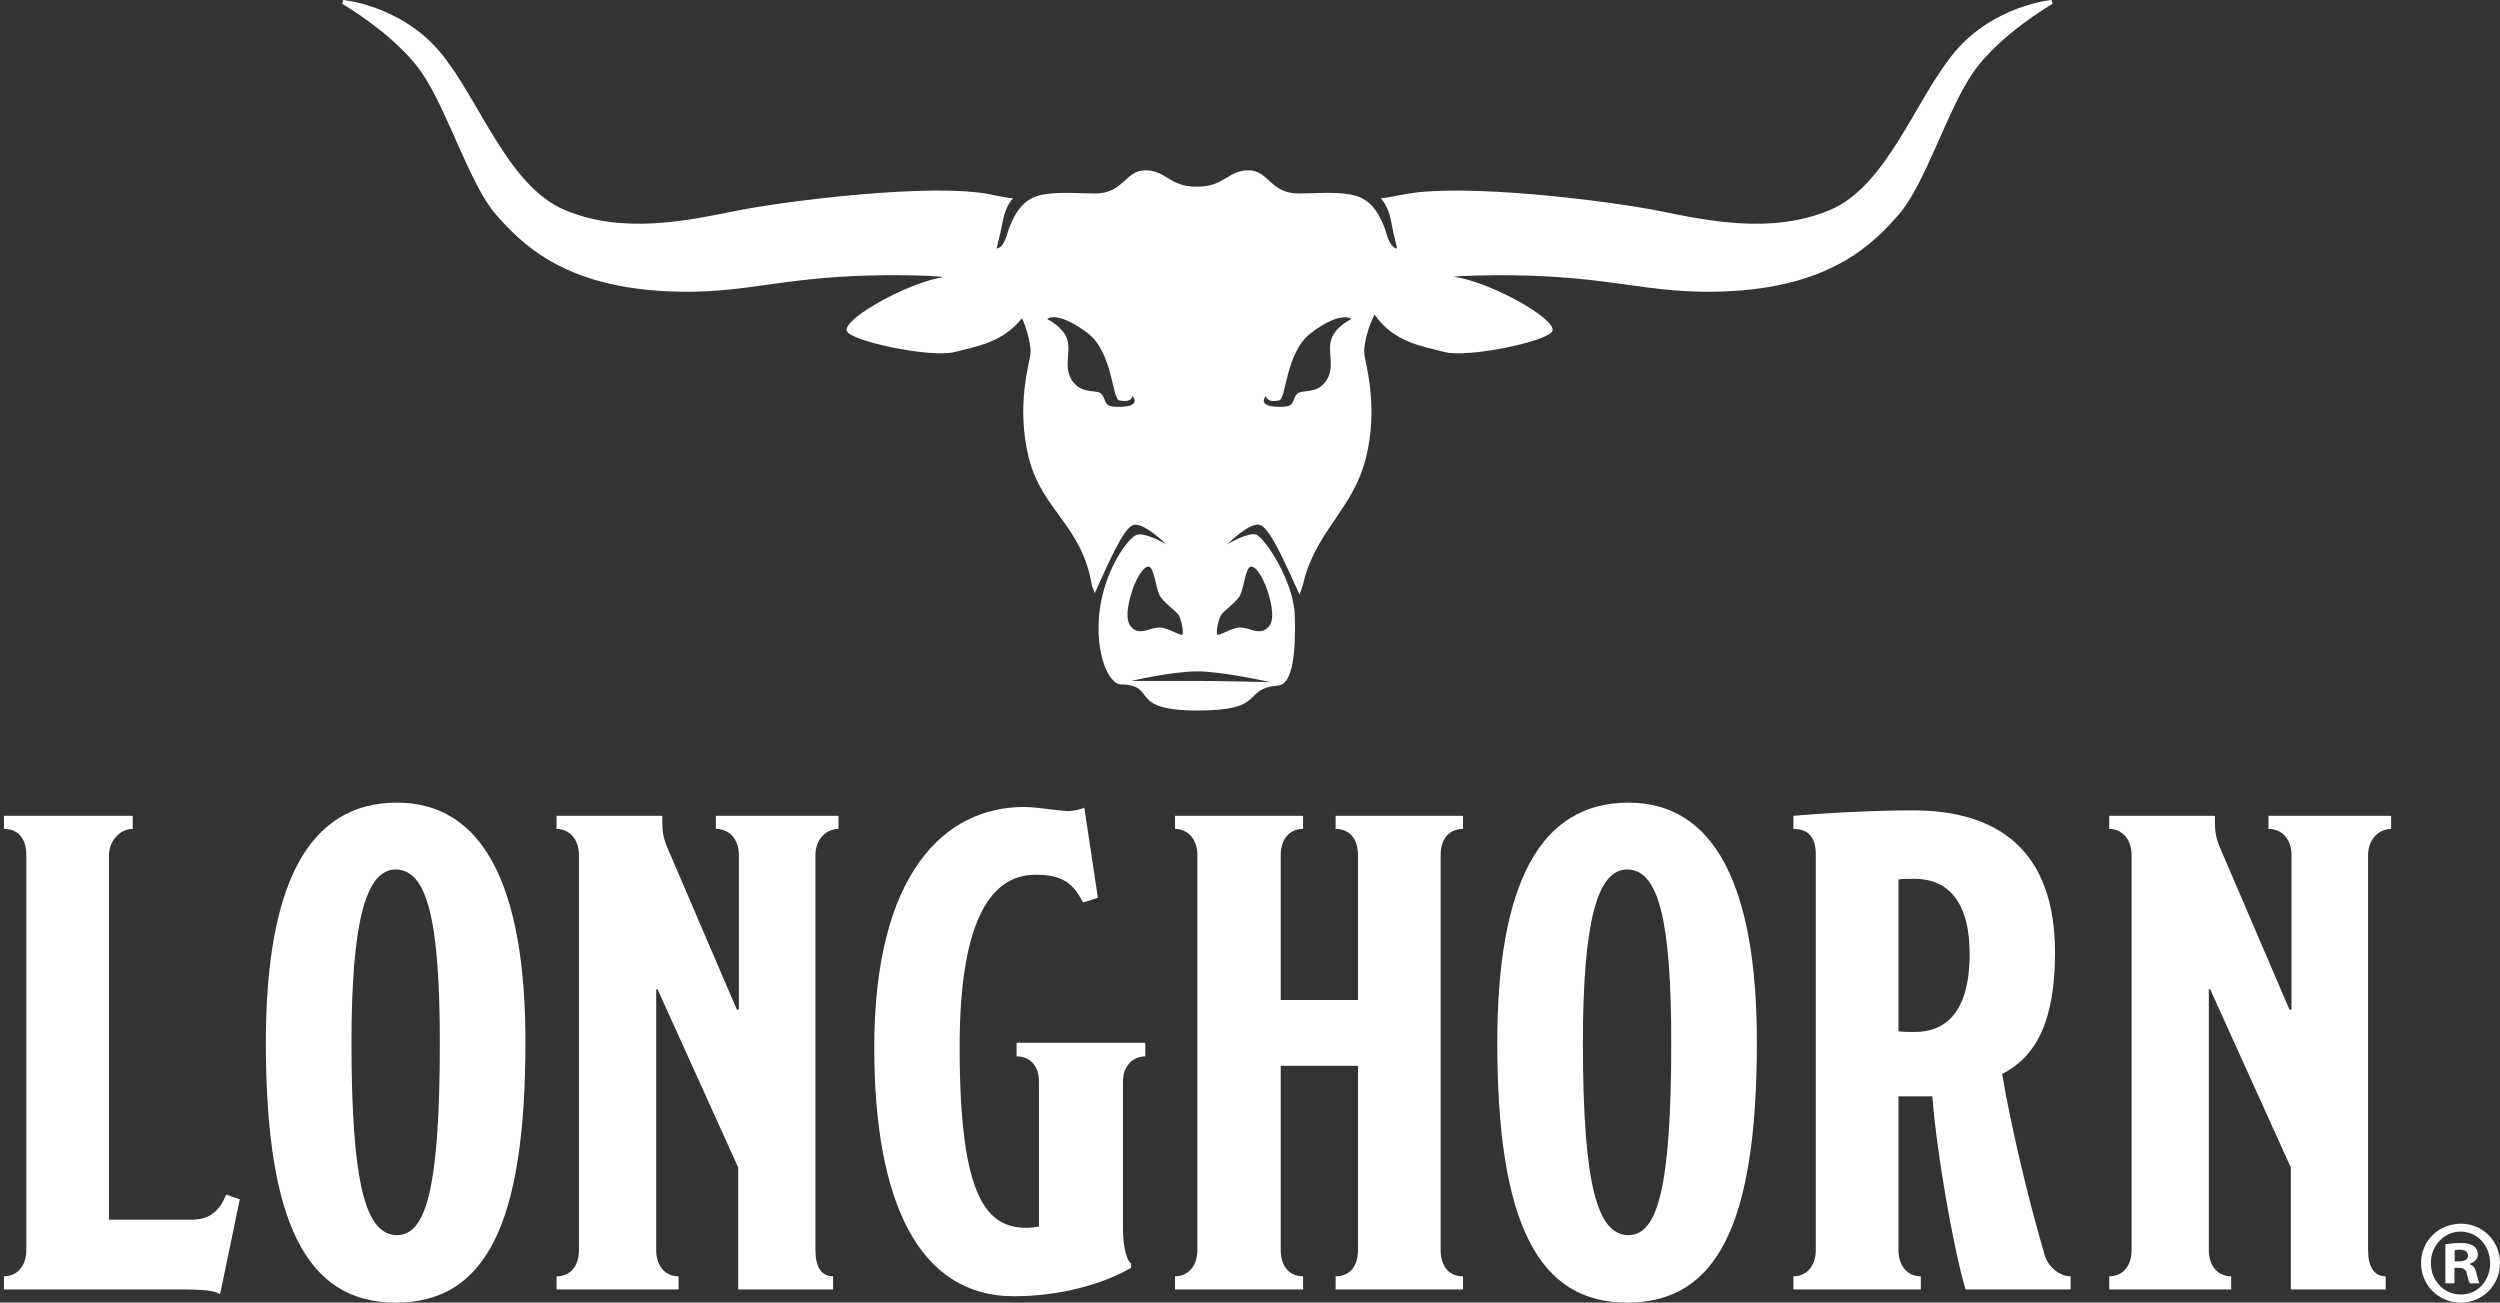
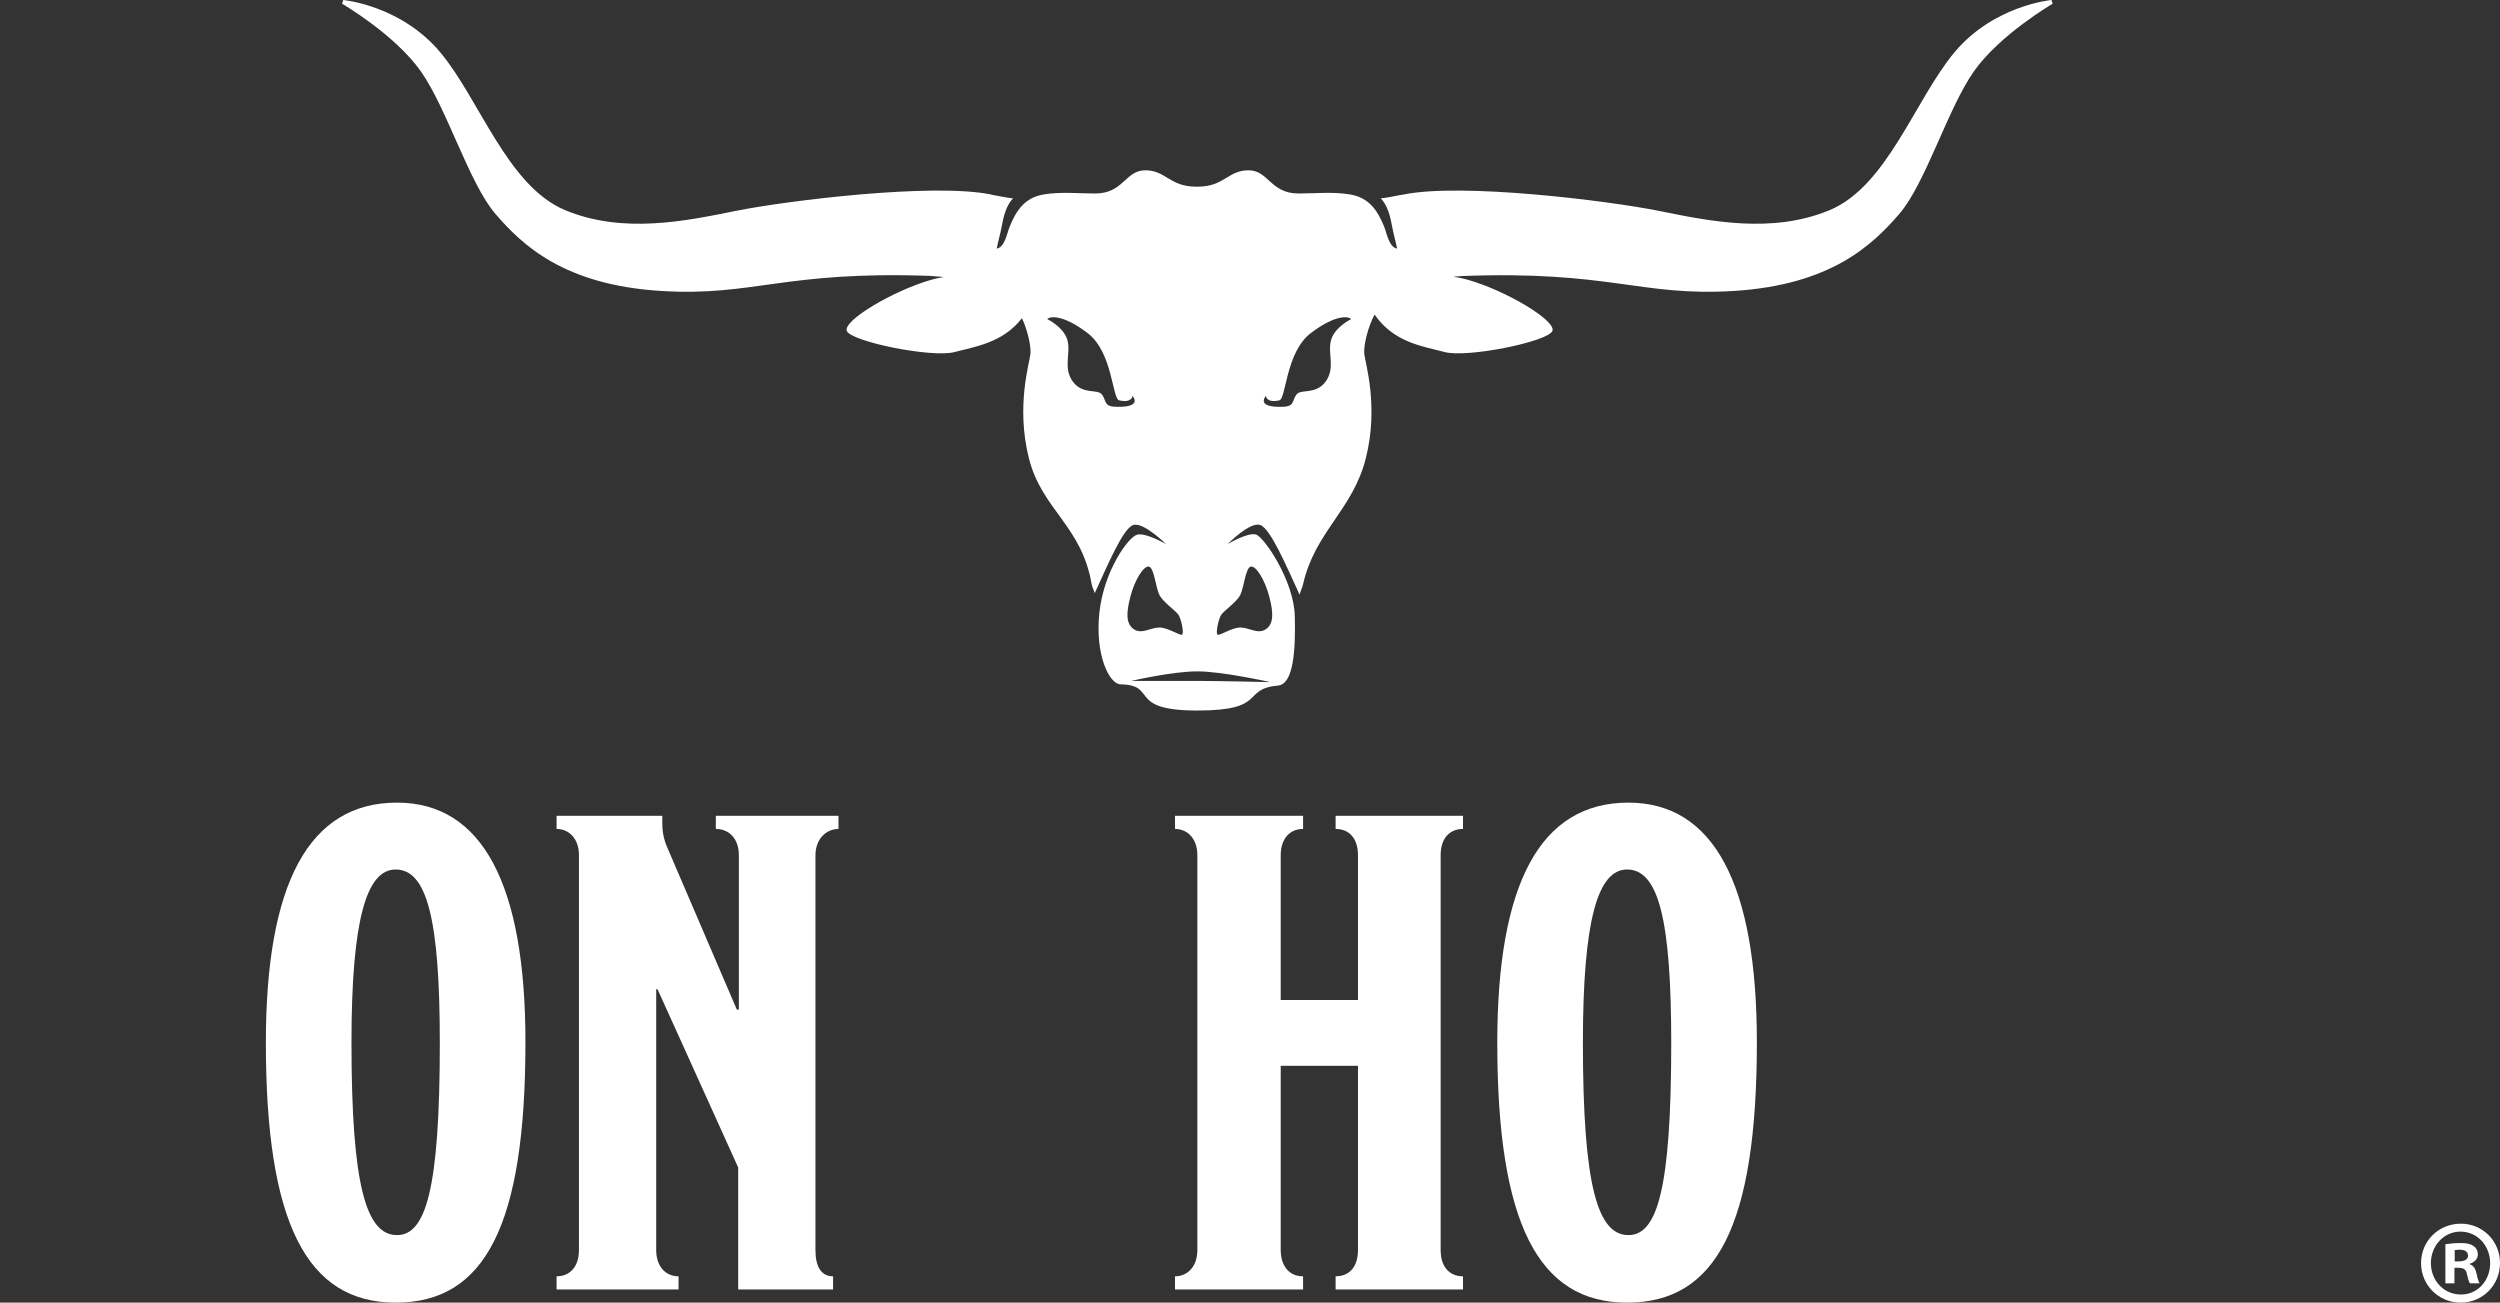
<svg xmlns="http://www.w3.org/2000/svg" width="380" height="198" viewBox="0 0 380 198" fill="none">
  <rect x="0" y="0" width="380" height="198" fill="#333333" stroke="none" />
-   <path d="M33.459 196.72C32.636 196.206 31.193 196 27.793 196H0.6V194C2.454 194 4 192.6 4 190.024V130C4 127.424 2.763 126 0.6 126V124H20.171V126C18.214 126 16.565 127.837 16.565 130V185.391H29.133C31.913 185.391 33.355 184.052 34.386 181.579L36.445 182.299L33.459 196.72Z" fill="white" />
  <path d="M60.139 198C46.61 198 40.411 185.874 40.411 158.503C40.411 134.333 46.918 122 60.346 122C73.256 122 79.867 134.333 79.867 158.399C79.867 186.392 73.67 198 60.139 198H60.139ZM60.139 132.164C55.697 132.164 53.425 139.807 53.425 158.503C53.425 180.4 55.697 187.735 60.346 187.735C64.684 187.735 66.853 180.918 66.853 158.503C66.853 139.704 64.891 132.164 60.139 132.164H60.139Z" fill="white" />
  <path d="M123.948 130V190.024C123.948 192.6 124.875 194 126.627 194V196H112.206V177.459L99.948 150.37H99.742V190.024C99.742 192.394 101.081 194 103.141 194V196H84.6V194C86.66 194 87.999 192.497 87.999 190.024V130C87.999 127.424 86.453 126 84.6 126V124H100.668V125.03C100.668 126.06 100.771 127.296 101.391 128.736L112 153.459H112.309V130C112.309 127.527 110.866 126 108.807 126V124H127.451V126C125.598 126 123.948 127.527 123.948 130Z" fill="white" />
-   <path d="M170.69 164.378V186.628C170.69 188.687 171 191.261 171.926 192.087V192.704C167.704 195.176 161.111 197.03 154.106 197.03C139.685 197.03 132.886 182.712 132.886 159.225C132.886 132.755 143.6 122.66 155.652 122.66C157.712 122.66 160.905 123.277 162.448 123.277C163.274 123.277 164.407 122.967 164.818 122.763L166.878 136.462L164.611 137.185C163.171 134.299 161.522 132.959 157.402 132.959C149.986 132.959 145.864 141.201 145.864 159.125C145.864 182.198 149.986 186.627 156.063 186.627C156.682 186.627 157.506 186.524 157.919 186.421V164.377C157.919 161.801 156.372 160.565 154.519 160.565V158.505H174.09V160.565C172.234 160.565 170.69 162.008 170.69 164.377L170.69 164.378Z" fill="white" />
  <path d="M203.014 196V194C205.177 194 206.413 192.473 206.413 190V162H194.669V190C194.669 192.37 195.905 194 198.068 194V196H178.601V194C180.454 194 182 192.576 182 190V130C182 127.424 180.454 126 178.601 126V124H198.068V126C196.008 126 194.669 127.527 194.669 130V152H206.413V130C206.413 127.424 205.073 126 203.014 126V124H222.378V126C220.421 126 218.978 127.323 218.978 130V190C218.978 192.679 220.421 194 222.378 194V196H203.014Z" fill="white" />
  <path d="M247.315 198C233.786 198 227.587 185.874 227.587 158.503C227.587 134.333 234.094 122 247.522 122C260.432 122 267.043 134.333 267.043 158.399C267.043 186.392 260.846 198 247.315 198H247.315ZM247.315 132.164C242.873 132.164 240.601 139.807 240.601 158.503C240.601 180.4 242.873 187.735 247.522 187.735C251.86 187.735 254.029 180.918 254.029 158.503C254.029 139.704 252.067 132.164 247.315 132.164V132.164Z" fill="white" />
-   <path d="M298.764 196C296.807 189.304 294.334 174.883 293.717 166.644H288.565V190C288.565 192.266 289.802 194 291.965 194V196H272.6V194C274.454 194 276 192.576 276 190V129.869C276 127.397 274.97 126 272.6 126V124C275.793 123.69 284.239 123.174 290.728 123.174C303.709 123.174 312.361 129.253 312.361 144.807C312.361 155.416 309.372 160.668 304.326 163.244C305.666 171.176 308.239 182.095 310.815 190.85C311.331 192.497 312.978 194 314.731 194V196H298.764V196ZM291.038 133.579C290.215 133.579 288.978 133.579 288.565 133.682V156.755C289.081 156.858 290.318 156.858 291.038 156.858C295.467 156.858 299.383 154.179 299.383 145.011C299.383 135.948 295.158 133.579 291.038 133.579Z" fill="white" />
-   <path d="M359.948 130V190C359.948 192.576 360.875 194 362.628 194V196H348.206V177.459L335.948 150.37H335.742V190C335.742 192.37 337.081 194 339.141 194V196H320.6V194C322.66 194 324 192.473 324 190V130C324 127.424 322.453 126 320.6 126V124H336.668V125.03C336.668 126.06 336.771 127.296 337.391 128.736L348 153.459H348.309V130C348.309 127.527 346.866 126 344.807 126V124H363.451V126C361.598 126 359.949 127.527 359.948 130Z" fill="white" />
  <path d="M374.055 186C370.671 186 368 188.631 368 191.984C368 195.337 370.671 198 374.016 198C377.368 198 380 195.337 380 191.984C380 188.631 377.368 186 374.055 186ZM374.055 196.765C371.455 196.765 369.496 194.647 369.496 191.984C369.496 189.361 371.455 187.204 373.984 187.204C376.585 187.204 378.504 189.361 378.504 192.024C378.504 194.647 376.585 196.797 374.055 196.765H374.055ZM376.447 193.618C376.263 192.821 375.977 192.351 375.395 192.168V192.096C376.08 191.873 376.63 191.403 376.63 190.677C376.63 190.103 376.375 189.665 376.009 189.41C375.61 189.123 375.108 188.94 373.984 188.94C373.004 188.94 372.239 189.051 371.697 189.123V195.068H373.076V192.71H373.729C374.487 192.71 374.853 192.996 374.957 193.618C375.14 194.343 375.252 194.845 375.435 195.068H376.877C376.774 194.845 376.631 194.519 376.447 193.618H376.447ZM373.761 191.729H373.115V190.032C373.259 189.992 373.514 189.952 373.873 189.952C374.741 189.952 375.14 190.319 375.14 190.861C375.14 191.474 374.526 191.729 373.761 191.729L373.761 191.729Z" fill="white" />
  <g clip-path="url(#clip0_3249_11380)">
    <path d="M311.83 0C311.83 0 303.089 0.788 297.1 7.929C291.112 15.07 286.877 28.308 278.077 31.953C269.278 35.599 259.77 33.594 252.171 32.059C244.572 30.524 222.127 27.733 213.279 29.579C212.953 29.59 209.993 30.259 209.855 30.113C210.96 31.283 211.336 32.951 211.624 34.538C211.823 35.634 212.15 36.684 212.361 37.786C211.14 37.597 210.799 35.48 210.417 34.525C209.408 31.994 208.098 30.055 205.272 29.566C202.669 29.117 200.011 29.41 197.388 29.41C193.059 29.41 192.854 25.886 189.762 25.886C186.671 25.886 186.052 28.373 182.083 28.373H181.776C177.808 28.373 177.19 25.886 174.097 25.886C171.005 25.886 170.8 29.41 166.471 29.41C163.848 29.41 161.19 29.117 158.587 29.566C155.761 30.055 154.451 31.994 153.442 34.525C153.06 35.48 152.719 37.597 151.499 37.786C151.71 36.684 152.036 35.634 152.236 34.538C152.524 32.951 152.899 31.283 154.005 30.113C153.877 30.248 151.361 29.692 150.722 29.598C150.72 29.593 150.722 29.585 150.72 29.579C141.873 27.733 119.428 30.524 111.828 32.059C104.229 33.594 94.722 35.599 85.922 31.953C77.123 28.308 72.887 15.07 66.899 7.929C60.911 0.788 52.17 0 52.17 0L52 0.569C52 0.569 60.003 5.223 63.967 10.843C67.933 16.464 71.311 27.889 75.317 32.524C79.324 37.16 85.627 43.325 100.542 44.228C114.585 45.077 119.199 41.142 141.346 41.935C142.093 41.984 142.798 42.042 143.473 42.105C142.861 42.209 142.251 42.331 141.65 42.5C135.912 44.11 128.171 48.674 128.705 50.284C129.239 51.895 141.65 54.445 145.12 53.506C148.082 52.704 152.392 52.166 155.337 48.362C156.164 50.12 156.741 52.581 156.631 53.774C156.507 55.117 154.398 61.693 156.382 69.612C158.367 77.531 164.393 79.829 165.934 88.806C166.006 89.218 166.251 89.651 166.399 90.161C168.418 85.793 170.695 80.294 172.262 79.803C173.828 79.312 177.238 82.709 177.238 82.709C177.238 82.709 174.275 80.976 172.903 81.256C171.532 81.536 167.775 86.779 167.103 93.159C166.43 99.539 168.595 103.986 170.335 104.02C176.072 104.132 171.209 108.001 182 108.001C192.79 108.001 188.565 104.733 194.279 104.2C196.572 103.986 196.956 98.971 196.808 93.611C196.66 88.25 192.168 81.661 190.927 81.256C189.687 80.852 186.594 82.709 186.594 82.709C186.594 82.709 190.009 79.225 191.569 79.804C193.131 80.382 195.513 85.998 197.538 90.391C197.705 89.79 197.958 89.273 198.065 88.806C199.896 80.757 205.632 77.531 207.617 69.612C209.602 61.694 207.493 55.117 207.369 53.775C207.246 52.451 207.969 49.567 208.941 47.814C211.884 52.121 216.459 52.667 219.558 53.506C223.028 54.446 235.439 51.895 235.972 50.285C236.506 48.675 228.766 44.111 223.028 42.501C222.332 42.305 221.623 42.172 220.914 42.062C221.326 42.027 221.729 41.989 222.166 41.959C244.717 41.093 249.317 45.084 263.458 44.229C278.373 43.326 284.676 37.161 288.683 32.525C292.689 27.889 296.068 16.465 300.033 10.844C303.998 5.224 312 0.57 312 0.57L311.83 0.001V0ZM169.478 61.827C167.727 61.756 168.188 60.806 167.472 59.94C166.756 59.074 164.549 60.058 163.027 57.949C161.575 55.845 162.78 53.747 162.259 51.743C161.737 49.739 159.19 48.5 159.19 48.5C159.503 48.11 161.448 47.677 165.326 50.637C169.204 53.597 169.041 60.829 170.165 60.865C172.072 61.275 172.147 60.189 172.147 60.189C172.147 60.189 173.841 62.006 169.479 61.827H169.478ZM171.819 90.684C172.487 88.134 173.821 85.986 174.622 86.12C175.422 86.255 175.66 89.275 176.223 90.415C176.787 91.556 178.759 92.831 179.159 93.502C179.56 94.174 179.983 96.208 179.693 96.455C179.404 96.703 177.558 95.382 176.223 95.382C174.889 95.382 173.554 96.455 172.353 95.65C171.152 94.845 171.152 93.234 171.82 90.684L171.819 90.684ZM182.289 103.501H171.947C171.947 103.501 178.181 102.048 182.005 102.048C185.83 102.048 193.077 103.681 193.077 103.681C193.077 103.681 185.263 103.501 182.289 103.501ZM188.527 90.416C189.09 89.275 189.328 86.255 190.129 86.121C190.929 85.986 192.263 88.134 192.931 90.684C193.598 93.234 193.598 94.845 192.397 95.65C191.196 96.456 189.862 95.382 188.527 95.382C187.193 95.382 185.347 96.703 185.058 96.456C184.768 96.208 185.191 94.174 185.592 93.503C185.992 92.832 187.965 91.556 188.527 90.416L188.527 90.416ZM202.305 51.743C201.783 53.747 202.988 55.845 201.536 57.949C200.014 60.058 197.807 59.074 197.091 59.94C196.376 60.806 196.836 61.756 195.085 61.828C190.723 62.006 192.417 60.189 192.417 60.189C192.417 60.189 192.491 61.275 194.398 60.866C195.522 60.829 195.359 53.597 199.237 50.637C203.115 47.677 205.06 48.11 205.373 48.5C205.373 48.5 202.826 49.739 202.305 51.743Z" fill="white" />
  </g>
  <defs>
    <clipPath id="clip0_3249_11380">
      <rect width="260" height="108" fill="white" transform="translate(52)" />
    </clipPath>
  </defs>
</svg>